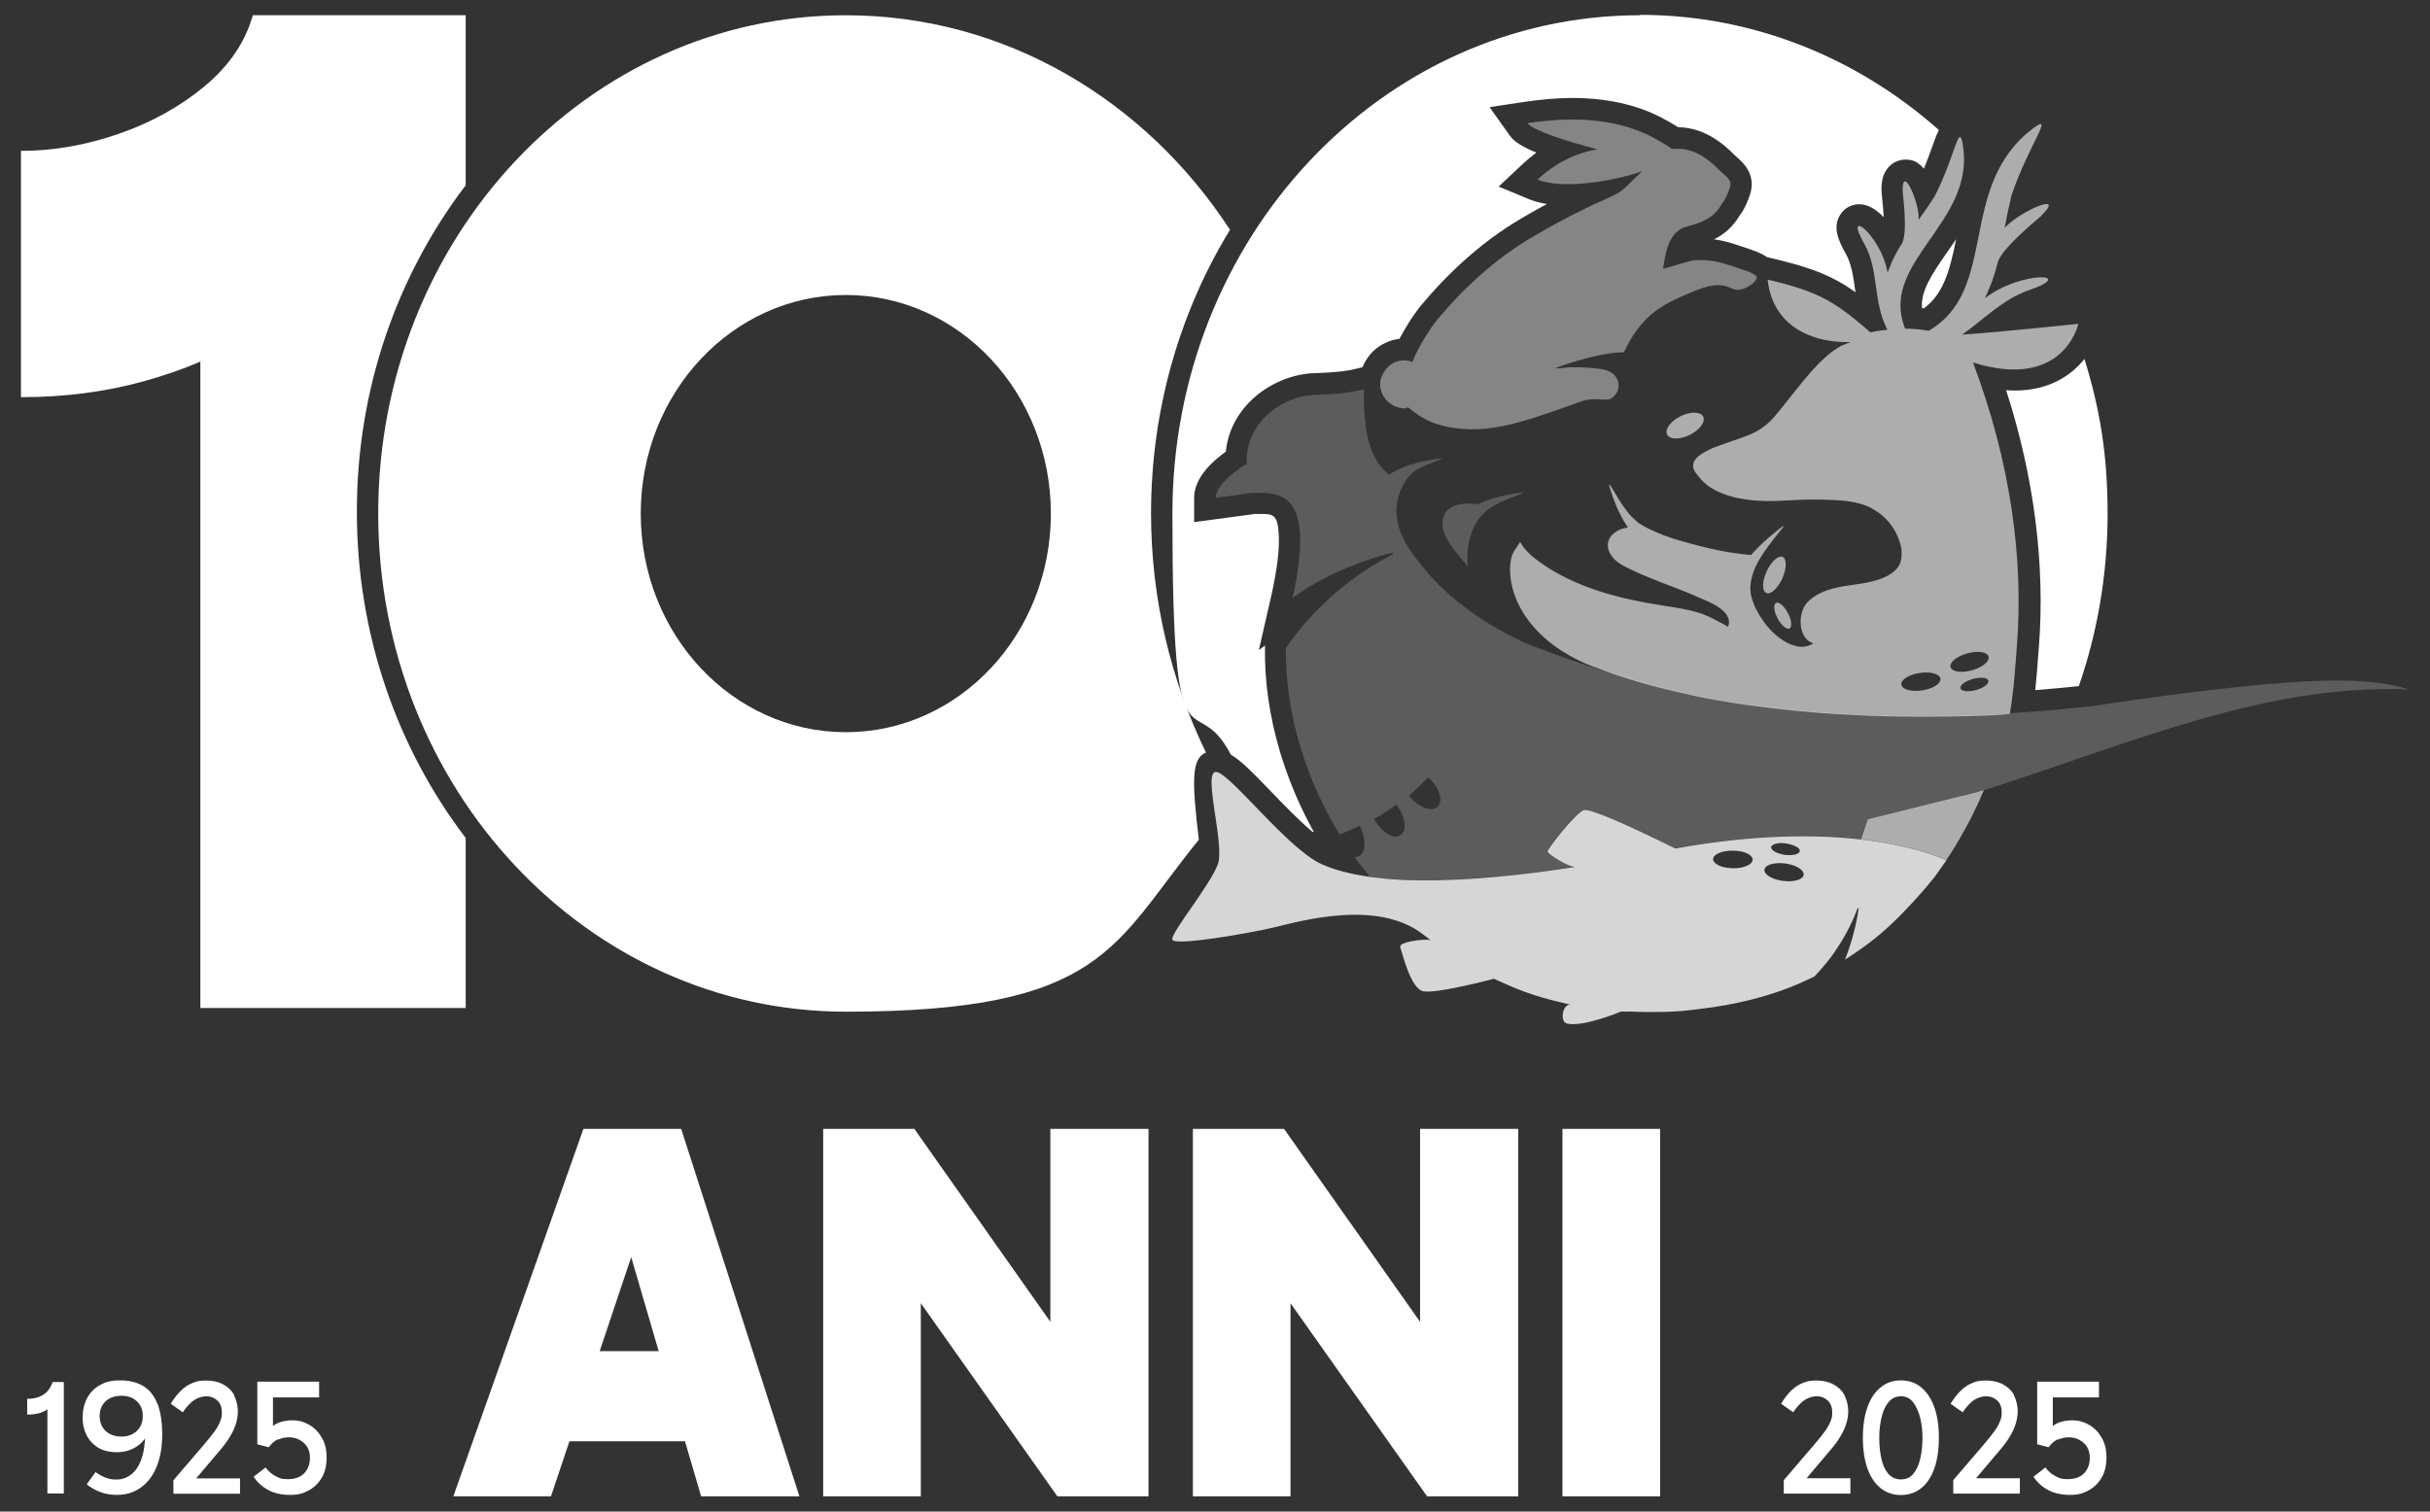
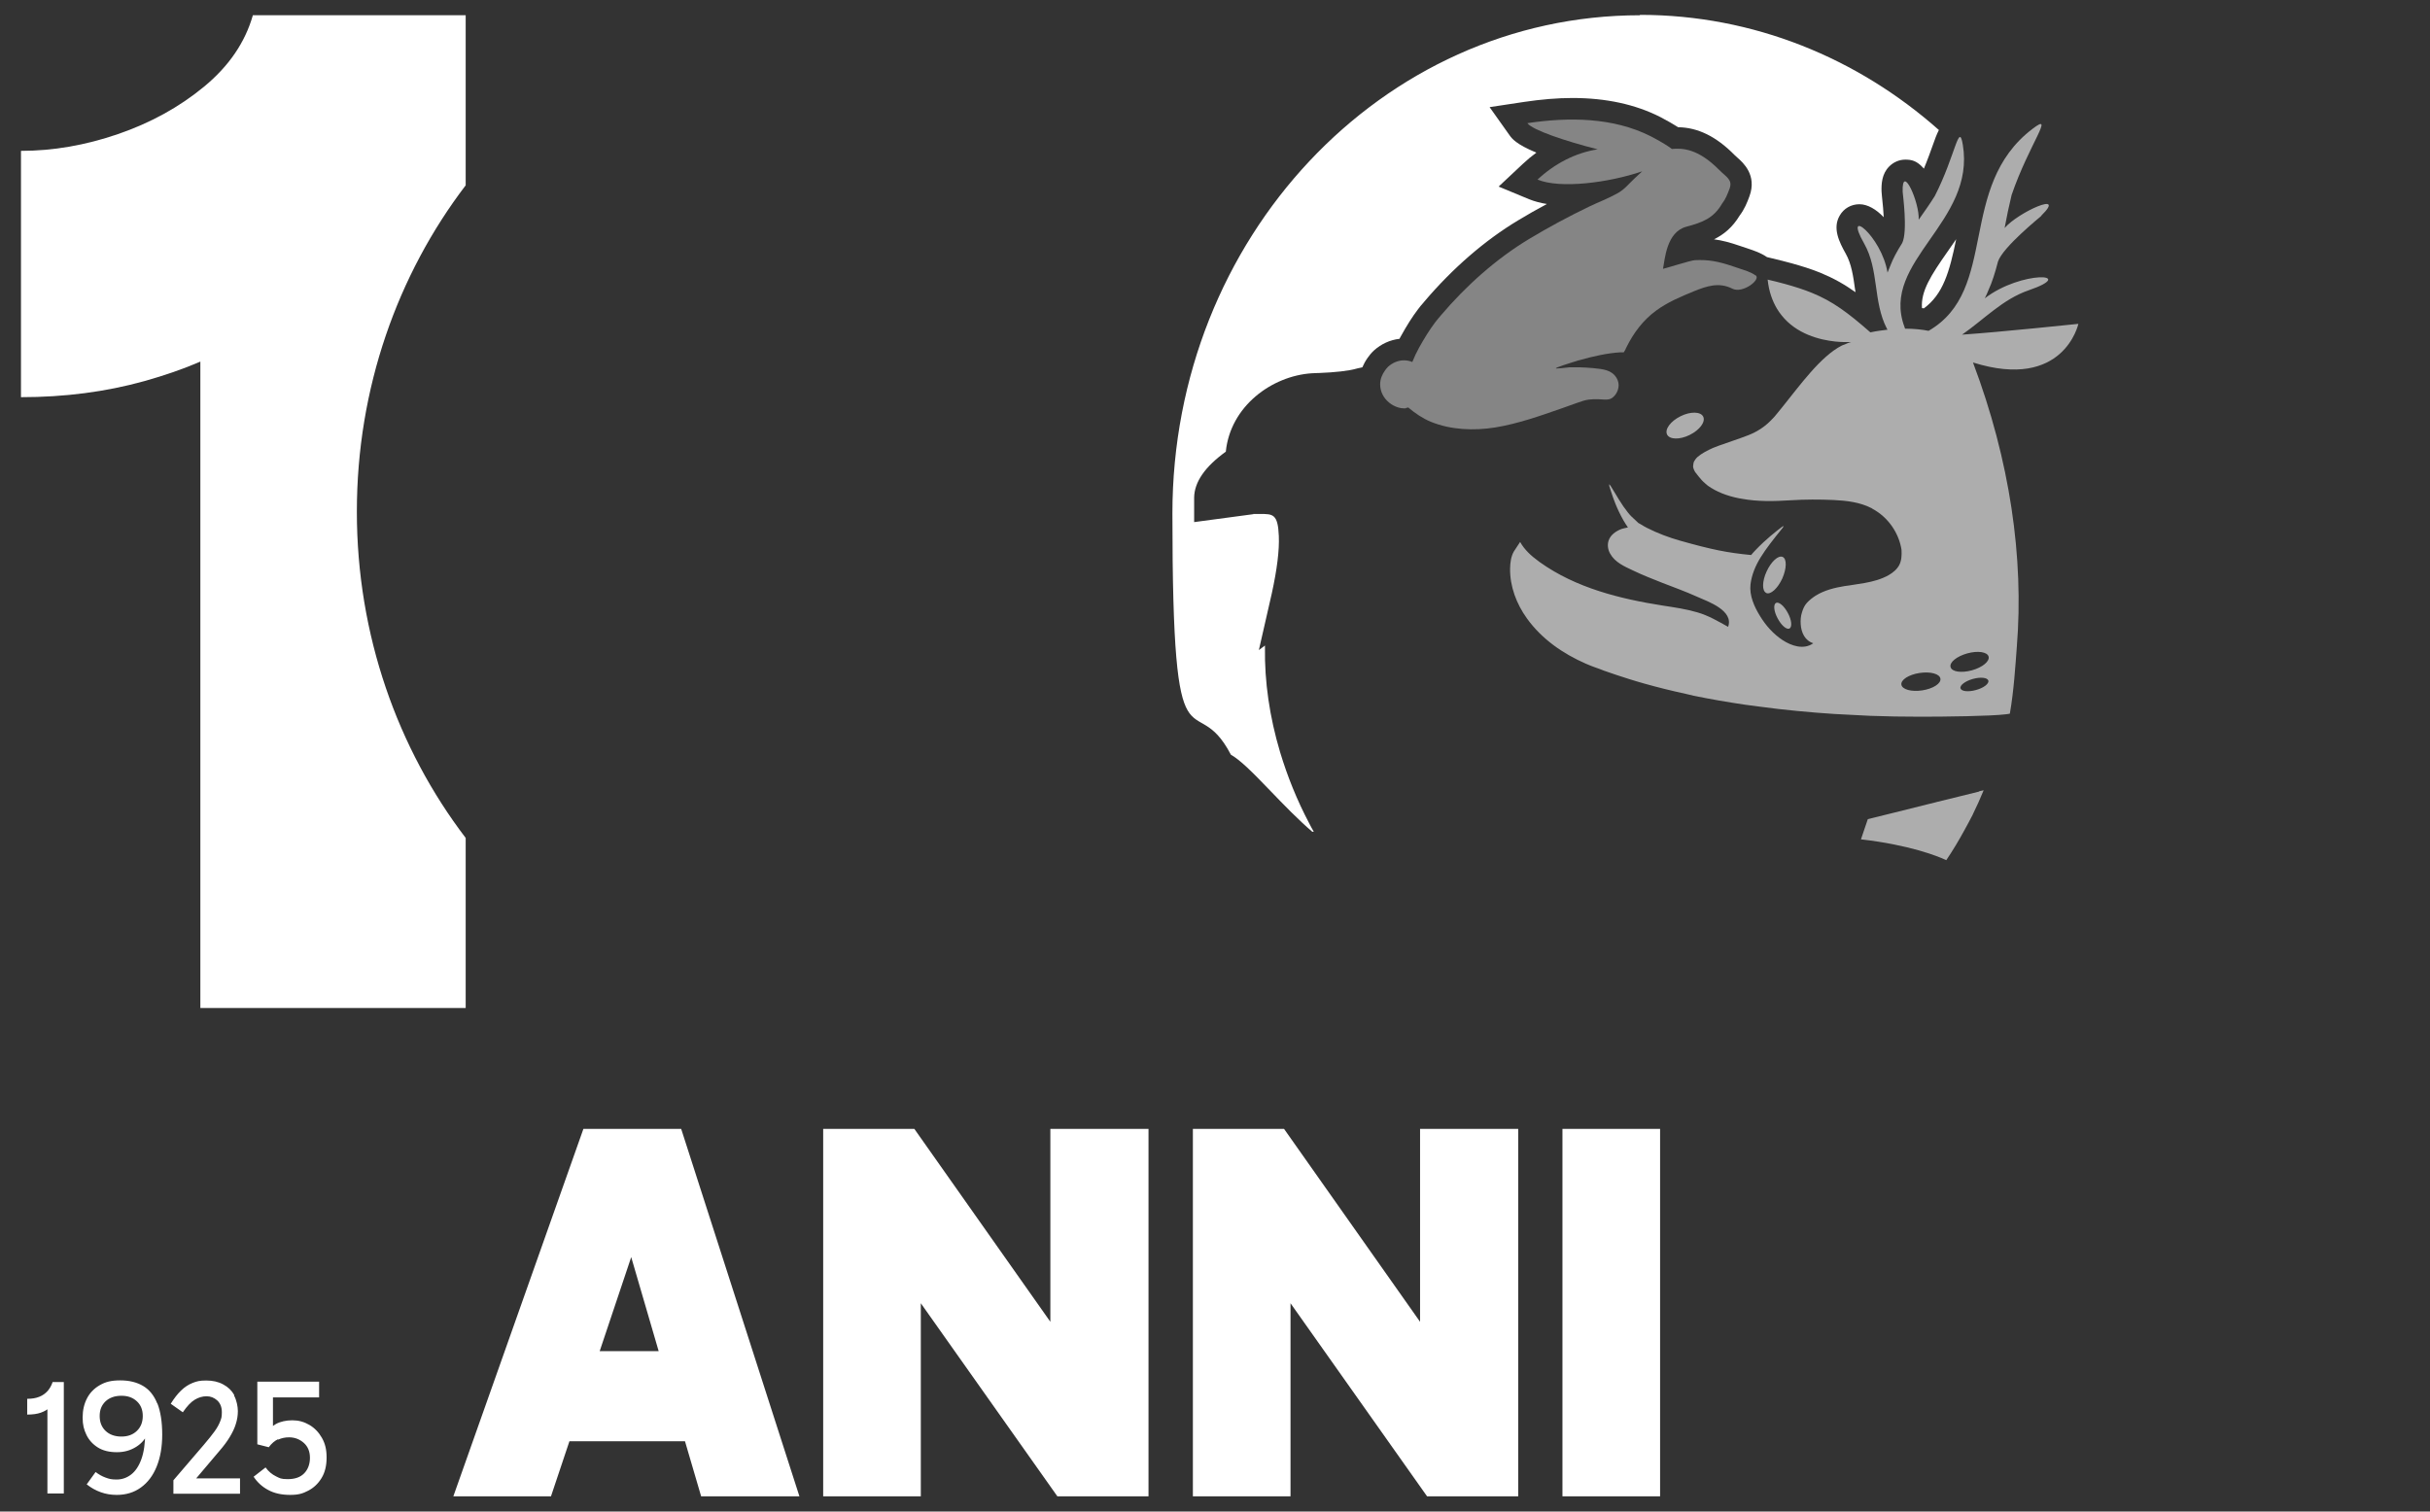
<svg xmlns="http://www.w3.org/2000/svg" id="Livello_1" version="1.1" viewBox="0 0 1911.4 1189.3">
  <rect x="0" y="0" width="1911.4" height="1189.3" fill="#333333" stroke="none" />
  <defs>
    <style>
      .st0 {
        clip-path: url(#clippath-6);
      }

      .st1 {
        clip-path: url(#clippath-4);
      }

      .st2 {
        opacity: .4;
      }

      .st3 {
        fill: #fff;
      }

      .st4 {
        fill: none;
      }

      .st5 {
        clip-path: url(#clippath-1);
      }

      .st6 {
        clip-path: url(#clippath-5);
      }

      .st7 {
        opacity: .6;
      }

      .st8 {
        clip-path: url(#clippath-3);
      }

      .st9 {
        opacity: .8;
      }

      .st10 {
        clip-path: url(#clippath-2);
      }

      .st11 {
        opacity: .2;
      }

      .st12 {
        clip-path: url(#clippath);
      }
    </style>
    <clipPath id="clippath">
      <rect class="st4" x="16.4" y="12" width="1878.6" height="1165.3" />
    </clipPath>
    <clipPath id="clippath-1">
      <rect class="st4" x="16.4" y="12" width="1878.6" height="1165.3" />
    </clipPath>
    <clipPath id="clippath-2">
      <rect class="st4" x="16.4" y="12" width="1878.6" height="1165.3" />
    </clipPath>
    <clipPath id="clippath-3">
      <rect class="st4" x="873.4" y="564" width="706.2" height="247.2" />
    </clipPath>
    <clipPath id="clippath-4">
-       <rect class="st4" x="864.3" y="224.8" width="1122.8" height="473.2" />
-     </clipPath>
+       </clipPath>
    <clipPath id="clippath-5">
      <rect class="st4" x="1036.8" y="50.8" width="393.7" height="292.4" />
    </clipPath>
    <clipPath id="clippath-6">
      <rect class="st4" x="1096.2" y="16.4" width="631" height="665.9" />
    </clipPath>
  </defs>
  <g class="st12">
    <g class="st5">
      <path class="st3" d="M280.7,402.5c0-97.2,32.1-186.5,85.6-256.7V12h-167.4c-6.1,21.4-18.9,40.1-38.4,56.2-19.5,16.1-42.1,28.5-67.7,37.3-25.6,8.8-51,13.2-76.3,13.2v193.8c34.4,0,66.7-4.2,96.9-12.6,16.1-4.5,30.8-9.6,44.2-15.4v508.6h208.7v-133.8c-53.5-70.2-85.6-159.6-85.6-256.7" />
-       <path class="st3" d="M826.6,404.1c0,95-72.2,172-161.3,172s-161.3-77-161.3-172,72.2-172,161.3-172,161.3,77,161.3,172M905.4,404.1c0-82.4,22.9-159.1,62.1-223.3C901.1,78.8,790.6,12,665.3,12c-203.1,0-367.8,175.5-367.8,392s164.7,392,367.8,392,210.3-52.5,277.7-135.3c-5.8-47.7-5.5-64,5.6-68.6-27.4-56.4-43.2-120.3-43.2-188.2" />
    </g>
    <path class="st3" d="M496.5,989.1l21.6,74h-46.4l24.8-74ZM458.9,888.2l-102.3,289.1h76.8l14.5-43.3h90.9l12.7,43.3h77.3l-93-289.1h-76.8ZM826.2,888.2v151.8l-107-151.8h-71.7v289.1h76.8v-151.9l107.4,151.9h71.7v-289.1h-77.3ZM1117,888.2v151.8l-107-151.8h-71.7v289.1h76.8v-151.9l107.4,151.9h71.7v-289.1h-77.3ZM1229,1177.3h76.8v-289.1h-76.8v289.1Z" />
    <g class="st10">
      <path class="st3" d="M218.8,1132.7c2.7-1.2,5.5-1.8,8.5-1.8,4.6,0,8.4,1.5,11.7,4.4,3.2,2.9,4.8,6.8,4.8,11.7s-1.5,9.1-4.5,12.2c-3,3.1-7.3,4.6-12.9,4.6s-6.2-.7-9.3-2.2c-3.1-1.5-5.9-3.8-8.2-7l-9.4,7.3c2.9,4.4,6.7,7.9,11.4,10.4,4.7,2.6,10.5,3.9,17.3,3.9s9.9-1.1,14.2-3.3c4.3-2.2,7.8-5.5,10.5-9.9,2.7-4.4,4-9.8,4-16.2s-1.2-11.1-3.7-15.5c-2.5-4.4-5.8-7.8-9.9-10.2-4.1-2.4-8.5-3.6-13.3-3.6s-9.6,1-13.1,3c-3.5,2-6.5,4.9-9,8.8l6.8,4.9v-38.8l-5,4.1h41.3v-12.4h-48.6v49.3l9,2.3c2.2-3,4.7-5.1,7.3-6.3M184.3,1097.7c-2-3.6-4.9-6.4-8.7-8.4-3.8-2.1-8.2-3.1-13.4-3.1s-7.4.6-10.7,1.9c-3.3,1.3-6.3,3.3-9.1,6-2.8,2.7-5.5,6.2-8.1,10.4l9.5,6.7c3.3-4.8,6.4-8.1,9.4-9.9,3-1.8,6.1-2.7,9.3-2.7s5.9,1.1,8.3,3.2c2.4,2.2,3.7,5.2,3.7,9.3s-.4,4.8-1.3,7.2c-.9,2.4-2.3,5-4.4,7.9-2.1,2.9-4.9,6.4-8.4,10.5l-24,28v10.6h52.4v-12.1h-41.3l.4,7.6,24.7-29.2c3.3-3.8,6-7.4,8.1-10.9,2.1-3.5,3.8-6.9,4.8-10.3,1.1-3.4,1.6-6.8,1.6-10.2s-1-8.6-3-12.2M107.7,1125.8c-3.1,3-7.1,4.5-12.2,4.5s-9.4-1.5-12.5-4.5c-3.1-3-4.6-6.9-4.6-11.7s1.5-8.5,4.6-11.5c3.1-2.9,7.3-4.4,12.5-4.4s9.1,1.5,12.2,4.4c3.1,2.9,4.6,6.7,4.6,11.5s-1.5,8.7-4.6,11.7M123.7,1104.3c-2.5-6.3-6.2-10.9-11.1-13.8-4.9-2.9-10.8-4.4-18-4.4s-11.6,1.2-16,3.7c-4.4,2.5-7.8,5.9-10.1,10.3-2.3,4.4-3.5,9.4-3.5,15.2s1,9.5,3,13.7c2,4.1,5,7.4,9,9.9,4,2.5,9,3.7,14.9,3.7s10.7-1.4,15.2-4.2c4.5-2.8,7.6-6.6,9.5-11.4h-2.4c0,8.6-1,15.6-3,21.1-2,5.5-4.7,9.5-8.1,12.1-3.4,2.6-7.2,3.9-11.4,3.9s-5.8-.5-8.6-1.5c-2.8-1-5.4-2.5-7.9-4.4l-7,9.7c3.5,2.8,7.2,4.8,11.1,6.2,3.9,1.4,8,2.1,12.5,2.1,7.3,0,13.6-1.9,19-5.8,5.4-3.9,9.5-9.3,12.4-16.4,2.9-7.1,4.4-15.5,4.4-25.3s-1.3-18.2-3.8-24.5M37.3,1175.1h12.9v-87.7h-8.8c-.9,2.7-2.2,5-3.9,7-1.8,2-4,3.6-6.6,4.6-2.7,1.1-5.8,1.6-9.5,1.6v12.4c4.3,0,7.9-.5,10.7-1.5,2.8-1,5.1-2.3,6.7-3.9,1.6-1.5,2.7-3.1,3.3-4.8l-4.8-1.9v74.2Z" />
-       <path class="st3" d="M1618.8,1132.7c2.7-1.2,5.5-1.8,8.5-1.8,4.6,0,8.4,1.5,11.7,4.4,3.2,2.9,4.8,6.8,4.8,11.7s-1.5,9.1-4.5,12.2c-3,3.1-7.3,4.6-12.9,4.6s-6.2-.7-9.3-2.2c-3.1-1.5-5.9-3.8-8.2-7l-9.4,7.3c2.9,4.4,6.7,7.9,11.4,10.4,4.7,2.6,10.5,3.9,17.3,3.9s9.9-1.1,14.2-3.3c4.3-2.2,7.8-5.5,10.5-9.9,2.7-4.4,4-9.8,4-16.2s-1.2-11.1-3.7-15.5c-2.5-4.4-5.8-7.8-9.9-10.2-4.1-2.4-8.5-3.6-13.3-3.6s-9.6,1-13.1,3c-3.5,2-6.5,4.9-9,8.8l6.8,4.9v-38.8l-5,4.1h41.3v-12.4h-48.6v49.3l9,2.3c2.2-3,4.7-5.1,7.3-6.3M1584.3,1097.7c-2-3.6-4.9-6.4-8.7-8.4-3.8-2.1-8.2-3.1-13.4-3.1s-7.4.6-10.7,1.9c-3.3,1.3-6.3,3.3-9.1,6-2.8,2.7-5.5,6.2-8.1,10.4l9.5,6.7c3.3-4.8,6.4-8.1,9.4-9.9,3-1.8,6.1-2.7,9.3-2.7s5.9,1.1,8.3,3.2c2.4,2.1,3.7,5.2,3.7,9.3s-.4,4.8-1.3,7.1c-.9,2.4-2.3,5-4.4,7.9-2.1,2.9-4.9,6.4-8.4,10.5l-24,28v10.6h52.4v-12.1h-41.3l.4,7.6,24.7-29.2c3.3-3.8,6-7.4,8.1-10.9,2.1-3.5,3.8-6.9,4.8-10.3,1.1-3.4,1.6-6.8,1.6-10.2s-1-8.6-3-12.2M1485.4,1159.7c-2.5-2.9-4.4-6.8-5.5-11.8-1.1-5-1.7-10.5-1.7-16.6s.6-10.7,1.7-15.7,2.9-9.1,5.5-12.2c2.5-3.2,5.8-4.8,9.9-4.8s7.1,1.6,9.6,4.8c2.4,3.2,4.3,7.3,5.5,12.2,1.2,5,1.8,10.2,1.8,15.7s-.6,11.6-1.8,16.6c-1.2,5-3,8.9-5.5,11.8-2.4,2.9-5.6,4.3-9.6,4.3s-7.3-1.4-9.9-4.3M1511.2,1170.9c4.5-3.6,7.9-8.8,10.3-15.5,2.4-6.7,3.6-14.8,3.6-24.2s-1.2-17.3-3.6-24c-2.4-6.7-5.8-11.9-10.3-15.6-4.5-3.7-9.8-5.5-16-5.5s-11.4,1.8-15.9,5.5c-4.5,3.6-8,8.8-10.4,15.6-2.4,6.7-3.6,14.7-3.6,24s1.2,17.4,3.6,24.2c2.4,6.7,5.9,11.9,10.4,15.5,4.5,3.6,9.8,5.4,15.9,5.4s11.5-1.8,16-5.4M1450.9,1097.7c-2-3.6-4.9-6.4-8.7-8.4-3.8-2.1-8.2-3.1-13.4-3.1s-7.4.6-10.7,1.9c-3.3,1.3-6.3,3.3-9.1,6-2.8,2.7-5.5,6.2-8,10.4l9.5,6.7c3.3-4.8,6.4-8.1,9.4-9.9,3-1.8,6.1-2.7,9.3-2.7s5.9,1.1,8.3,3.2c2.4,2.1,3.7,5.2,3.7,9.3s-.4,4.8-1.3,7.1c-.9,2.4-2.3,5-4.4,7.9-2.1,2.9-4.9,6.4-8.4,10.5l-24,28v10.6h52.4v-12.1h-41.3l.4,7.6,24.7-29.2c3.3-3.8,6-7.4,8.1-10.9,2.1-3.5,3.8-6.9,4.8-10.3,1.1-3.4,1.6-6.8,1.6-10.2s-1-8.6-3-12.2" />
-       <path class="st3" d="M1584.6,307.2c-2.2,0-4.4,0-6.6-.2,22,68.2,30.9,137.8,25.7,202.7l-.5,6.4c-.6,8.2-1.3,17.5-2.3,26.9,11.8-.9,23-2,34.3-3.2,14.6-42.3,22.6-87.9,22.6-135.6s-6.4-83.5-18.2-121.8c-10.4,13.1-27.9,24.9-55,24.9" />
      <path class="st3" d="M1513.3,242.6c15.2-11.2,20.1-28.6,25.4-54.4-2.3,3.4-4.6,6.7-6.8,9.8-13,18.6-21.1,31.1-20.1,44.4.5,0,1,.1,1.4.2" />
      <path class="st3" d="M1290,12c-203.1,0-367.8,175.5-367.8,392s16.7,133.6,46,189.8c7.6,4.4,16.4,13.2,31.4,28.8,9.8,10.2,22,22.8,32.6,31.8h1.2c-1.3-2.2-2.5-4.4-3.7-6.8-9.4-17.8-17-36.6-22.8-55.8-8.3-27.8-12.3-55.5-11.9-82.3v-1.6s-4.8,3.6-4.8,3.6l10.2-44.7c4.1-18.8,6-34,5.5-45.1-.7-17.3-4.7-17.3-14.4-17.3s-4,0-5.9.2l-46.3,6.2v-19.4c.2-12.1,8.5-24.2,24.9-36,3.6-35.8,36.2-59.6,67.6-61.7,1.5-.1,3.1-.2,4.7-.2h.7c13-.5,23.8-1.7,29.6-3.4,1.2-.4,2.2-.5,3.1-.7l1.7-.4c1.1-2.5,2.4-5,4.2-7.5,1.2-1.7,2.8-3.8,5.1-5.9,5.6-5,12.6-8.2,19.9-9,.3-.5.5-1,.8-1.5,4.9-8.9,9.3-15.9,13.9-21.9,1.2-1.7,2.7-3.4,4.2-5.1l.9-1.1c22.1-26,47.5-48,73.5-63.6,7.4-4.5,15-8.8,22.7-12.9-5.2-.8-9.9-2.1-13.9-3.7l-24.1-10,19.1-17.9c3.4-3.2,6.9-6.1,10.6-8.8-16-6.6-19.3-11.2-20.9-13.4l-15.9-22.4,27.1-4.1c13.4-2,26.2-3.1,38.1-3.1,26.2,0,49.5,5,69.1,15,5.6,2.9,10.2,5.6,14,8,15.5.2,30,7.3,44.2,21.7.9.9,1.8,1.7,2.6,2.4,4.2,3.7,15.4,13.6,9.3,30.2-1.9,5.2-3.9,10.1-7.7,15.2-5.7,9.4-12.6,15-20.2,18.7,6.3.8,12.7,2.5,20.5,5.2l5.4,1.8c6.2,2.1,10.8,3.6,15.8,7l4.6,1.1c10.5,2.5,18.8,4.8,26,7.1,4.1,1.3,7.9,2.7,11.6,4.2,10.1,4.2,18.7,9,27.4,15.2,0-.7-.2-1.4-.3-2-1.5-10.9-2.9-20.3-7.3-28.2-5.3-9.4-10.6-20.2-4.8-30.1,3.2-5.6,9-8.9,15.5-8.9s13.3,4.1,19.1,10.2c-.2-4.2-.6-9.6-1.4-16.6-.2-2-.3-3.3-.3-3.6-.2-6.2.3-13.9,5.9-19.6,3.4-3.5,8-5.5,12.8-5.5s8.8.8,13.9,6.3c.2.3.5.5.7.8,3-7.2,5.3-13.7,7.2-19,1.4-4,2.8-7.9,4.6-11.4-63.7-56.5-145.7-90.6-235.1-90.6" />
      <g class="st9">
        <g class="st8">
-           <path class="st3" d="M1530.9,676.9c-.2,0-.4-.2-.6-.3-6.3-2.9-28.2-11.7-66.5-16.1h0c-34.9-4-83.2-4.3-146,7.1,0,0-7-3.5-16.6-8.1-.7-.4-1.5-.7-2.3-1.1-19.9-9.5-49-22.8-53.3-21-6.6,2.7-28.8,30.8-28.3,32.7.5,1.9,13.9,10.6,21.1,12.1-39.1,6.1-83.6,11-123.1,10.4-12.8-.2-15.8-.4-25-1.2-4.2-.4-8.3-.9-12.4-1.4-.5,0-1.1-.1-1.6-.2-2.7-.4-5.1-.9-7.7-1.4-2.2-.3-4.3-.7-6.3-1.2-8.3-1.8-15.9-4.2-22.6-7.2-26.7-11.9-71.3-70.8-82.8-72.6-11.5-1.8,6.6,56.5,1.1,72.4-5.5,15.9-37.2,54.2-35.9,59.5,1.4,5.3,59.7-4.8,80.5-9.7,20.7-5,80.8-22.1,116.5,5.4l6.2,4.7c-5.9-1.3-25.3,1.6-23.9,5.4,1.4,3.8,7.9,32.4,17.9,34.8,10,2.4,55.8-9.8,55.8-9.8l4.9,2.2c20.2,9.2,31.8,12.8,55.9,18.3-6.9-1.6-9.2,13.3-3.5,14.7,12.6,3.2,42.7-9.4,42.7-9.4,2.6.2,5.2,0,7.8,0,8.4.4,16.8.5,25.1.3,4.3-.1,8.6-.3,12.9-.6,4.8-.3,9.5-1,14.2-1.5,30.2-3.4,58.7-10.5,82.9-21.5.1,0,.3-.1.4-.2,3.1-1.4,5.8-2.6,8.8-4.1.5-.5,1.3-1.4,1.9-2,.2-.2.4-.4.5-.6.6-.7,1.3-1.4,2-2.2,3.3-3.7,7-8.1,11.1-13.9.4-.6.8-1.2,1.2-1.8,5.8-8.5,11.8-19,16.6-31.5.4-1,.9-1.9,1.2-2,0,0,0,.1.1.2.1.2.2.6,0,1.7-.9,6.4-3.3,18.2-7.5,30.5-.5,1.4-1,2.8-1.5,4.2-.3.7-.5,1.5-.8,2.2-.2.4-.3.8-.5,1.3,0,.2-.1.4-.2.6,2.2-1.4,4.7-3,6.9-4.5,4.3-2.9,8.6-6,12.7-9.1,12.4-9.5,23.3-20.1,33.5-31.3,5.2-5.7,10.3-11.3,15-17.3.6-.7,1.3-1.4,1.9-2.2l9.8-13.8ZM1363,683.1c-8.6,0-15.5-3.3-15.5-7.1,0-3.8,7-6.8,15.6-6.7,8.6,0,15.5,3.2,15.5,7.1,0,3.8-7,6.9-15.6,6.8M1418.7,688.3c-.5,3.8-7.8,5.9-16.3,4.8-8.5-1.1-15-5.1-14.5-8.9.5-3.8,7.8-5.9,16.3-4.8,8.5,1.1,15,5.1,14.5,8.9M1405,663.7c1.1.1,2,.4,3,.6,4.7,1.2,8,3.3,7.7,5.3-.3,2.5-5.6,3.8-11.9,3-2.1-.3-3.8-.8-5.4-1.4-2.2-.8-3.9-1.9-4.7-3-.4-.5-.6-1.1-.6-1.6,0-.7.6-1.3,1.4-1.8,2-1.3,6-1.9,10.5-1.2" />
-         </g>
+           </g>
      </g>
      <g class="st11">
        <g class="st1">
          <path class="st3" d="M1168.5,402.3c6.4-5.3,14.1-8.2,21.7-11.3,2.2-.9,4.3-1.8,6.5-2.6.7-.3,1.4-.7,1.5-.9,0-.2-.4-.2-1.4,0-1.3.2-3.3.5-5.7.9-6,1-14.8,2.7-23.4,6.1-1.7.7-3.3,1.4-4.9,2.2-9.6-1-22.9-1.1-27,9-5.5,13.5,9.6,29,18.7,39.8-.1-.1,0-.8-.1-1,0-.3,0-.7,0-1,0-.7-.1-1.4-.1-2.1,0-1.4,0-2.8,0-4.2,0-2.8.3-5.7.8-8.5.4-2.8,1.1-5.6,2-8.3.9-2.6,1.9-5.2,3.3-7.7,1.3-2.4,2.8-4.6,4.6-6.7,1.2-1.3,2.5-2.6,3.8-3.7" />
          <path class="st3" d="M1650.5,555c-23.3,2.7-44.6,4.6-69.2,6.1-.6.2-1.8.4-3.2.5-11.7,1.4-49.2,1.9-65.1,1.9-1,0-2,0-2.9,0-12.9,0-25.8-.2-38.7-.7-4.6-.2-9.1-.4-13.7-.7-9.7-.5-19.3-1.1-28.9-1.9-4.9-.4-9.7-.8-14.6-1.3-9.9-1-19.8-2.1-29.5-3.4-4-.5-8.1-1-12-1.6-13.5-2-26.9-4.3-40-7-2-.4-3.9-1-5.9-1.4-11.1-2.4-22-5.1-32.7-8.1-4.1-1.1-8.1-2.4-12.1-3.6-6.7-2-13.2-4.3-19.8-6.6,1.3.5,2.7,1.1,4.8,2.1-11.1-2.4-61-20.3-70.3-24.8-28.9-13.8-56-32.3-76.4-57-6.6-8.1-12.9-16.2-17-24.9-2.5-5.4-4.2-10.9-4.7-16.9,0-.9-.1-1.8-.2-2.7,0-1.4,0-2.9.2-4.3,0-.9.2-1.7.2-2.5.5-3.7,1.8-7.9,3.6-12,.5-1,1-2,1.5-3,.2-.3.3-.5.5-.8,2.1-3.7,4.6-7.1,8.1-9.6,4.3-3,9.3-4.8,14.1-6.7,2.1-.8,3.9-1.6,6.2-2.5.7-.3,1.4-.7,1.5-.9,0-.2-.4-.2-1.4,0-2.1.3-6,.8-10.9,1.8-5.7,1.1-12.6,2.8-19.3,5.6-3.6,1.5-7,3.3-10.2,5.4-6.6-5.6-11.5-12.6-14.6-22-.1-.4-.2-.8-.4-1.2-.8-2.6-1.5-5.3-2.2-8.6-.2-1.3-.4-2.7-.7-3.9-.3-1.9-.6-3.8-.7-5.6-1-8.2-1.4-17.1-.9-26-.6.1-.9.1-1.6.3-10.1,3-26.3,3.8-34.1,4.1-1.4,0-2.9,0-4.5.1-26,1.8-53.6,22.9-52.1,54.1-10.6,6.6-24.4,17.5-24.5,26.9l27.8-3.7c17-.7,37.2-1.5,38.6,33.2.5,11.9-1.1,27.8-5.9,49.4.3-.2.6-.4.8-.6,27.6-20.3,59.6-30.3,75.4-34.6,2.3-.6,3.2-.6,3.1-.2,0,.5-1.5,1.5-3,2.3-45.6,24.3-70.1,56.4-78.8,68.5-1.2,1.7-2.1,3-2.7,3.9-.4,25.4,3.5,51.6,11.2,77.2,5.4,18,12.5,35.7,21.6,52.8,3,5.6,6.1,11.2,9.4,16.6,5.3-2,11.3-4.7,15.9-6.8,5.3,10.7,4.8,21.7-1.3,24.2-.9.4-1.9.5-2.9.4,3.7,5.1,7.8,10,11.8,14.9-.5,0-1-.1-1.5-.2.2.2.3.4.5.6.5,0,1.1.1,1.6.2,4,.6,8.1,1.1,12.4,1.4,9.2.8,12.2,1.1,25,1.2,39.4.6,84-4.3,123-10.4-7.2-1.5-20.6-10.2-21.1-12.1-.5-1.9,21.7-30,28.3-32.7,4.3-1.8,33.4,11.5,53.3,21l.8-.2,1.5,1.3c9.6,4.6,16.6,8.1,16.6,8.1,62.7-11.4,111.1-11.1,146-7.1,1.9-5.5,3.7-10.6,5.4-15.9,10.3-2.5,29.1-7.2,46.7-11.6,2.1-.5,4.1-1,6.1-1.5.5-.1,1-.3,1.5-.4,6.1-1.5,11.6-2.9,16.7-4.1,7.6-1.9,13.8-3.4,16.6-4.1.4,0,.8-.2,1.2-.3.8-.2,1.6-.4,2.3-.5-2.6,6.3-5.4,12.6-8.4,18.7,3.1-6.2,6.2-12.4,8.9-18.8,120.3-38.8,221.4-83.6,334.2-79.4-28-8.1-66.3-14.2-244.5,12.5M1130.7,634.8c-4.8,4.5-15.1.4-22.6-8.8,4.8-3.9,11-10,15.4-14.4,8.7,8.2,12.1,18.6,7.2,23.2M1101.5,657.1c-5.5,3.6-14.9-2.3-20.6-12.7,5.4-3,12.6-7.9,17.6-11.3,7.1,9.6,8.6,20.5,3,24" />
        </g>
      </g>
      <g class="st2">
        <g class="st6">
          <path class="st3" d="M1380.9,216.7c-4.1-2.9-7.7-3.7-17.6-7.1-11.8-4-19.5-5.4-30.1-4.9-3.2.1-24.8,7-25.1,6.8,1.5-7.6,2.7-28.9,18.3-33.1,12.7-3.4,21.4-6.6,28.1-18.1,2.9-3.7,4.2-7.3,5.9-11.7,2.7-7.3-2.5-9.2-8.1-14.9-16.8-17-29-17.2-37.2-16.5-3.6-2.7-9-6-16.7-10-29.5-14.9-64.3-15.2-97-10.3,3.8,5.3,29,13.9,55.3,20.6-17.5,2.7-33.9,11.3-47.3,23.8,17.8,7.4,56,2.5,82.3-6.5,0,0-6.2,5.8-6.2,5.8-4.6,4.3-7.7,8.5-13.4,11.6-7,3.9-14.7,6.8-22,10.3-16.2,7.8-32,16.3-47.3,25.5-25.9,15.6-49.8,37-69.3,60-1.5,1.8-3.1,3.6-4.6,5.6-4.7,6.2-8.8,13-12.6,19.8-2,3.6-3.8,7.4-5.4,11.4-2-.8-4.2-1.3-6.5-1.3-4.8,0-9.1,2-12.4,4.9-1,.9-1.8,2-2.6,3.1-2.2,3.1-3.8,6.7-3.8,10.9,0,5.9,2.9,11,7.1,14.4,1,.8,2,1.5,3.1,2.1,2.6,1.4,5.5,2.4,8.7,2.4s.5-.2.8-.2c.9,0,1.6-.4,2.4-.5,5.3,4.5,11.2,8.5,17.6,11.2,15.9,6.5,34,7.2,50.9,4.5,17.7-2.9,35-9,51.9-14.9,4.3-1.5,8.6-3,12.9-4.6,2.8-1,5.7-2,8.7-2.4,2.3-.3,4.7-.3,7.1-.3,3.4,0,8.2,1.1,11.1-.9,3.2-2.2,5.2-6.1,5.3-10,0-3.7-2-7.4-5-9.6-2.7-2-5.9-2.8-9.2-3.3-3.8-.5-7.6-.9-11.4-1.1-1.6,0-3.2-.2-4.8-.2-2.8,0-5.6,0-8.4,0-2.9.2-5.9.8-8.7.8-.8.1-1.6.2-1.8,0-.1-.1.2-.4,1.2-.8,1.7-.7,6-2.2,11.5-3.9,1.2-.4,2.3-.7,3.6-1.1.4-.1.7-.2,1.2-.4.3,0,.6-.2.9-.2,10-2.9,22.4-5.7,32.5-6.2.9,0,1.6,0,2.4,0,.6-1,1.4-2.1,1.7-3.1.1-.3.3-.5.4-.8,5.5-11.2,13.1-21.4,23.2-28.8,9.1-6.7,19.5-11.1,29.8-15.3,10.1-4.1,19.8-7.4,30.3-2.1,8.1,4.2,23-7.3,18.3-10.6" />
        </g>
      </g>
      <g class="st7">
        <g class="st0">
          <path class="st3" d="M1556.8,622.8c-2.8.7-9,2.2-16.6,4.1-5,1.3-10.6,2.6-16.7,4.1-.5.1-1,.3-1.5.4-2,.5-4,1-6.1,1.5-17.6,4.4-36.3,9.1-46.7,11.6-1.8,5.3-3.5,10.5-5.4,15.9,38.3,4.4,60.2,13.2,66.5,16.1.2,0,.5.2.6.3,5.2-7.7,10-15.7,14.5-24,2.1-3.9,4.3-7.8,6.3-11.8,0-.2.2-.3.2-.5,3-6.1,5.8-12.3,8.4-18.7-.8.2-1.6.4-2.3.5-.4,0-.8.2-1.2.3" />
          <path class="st3" d="M1605.8,169.5c20.1-19.7-18.1-2.7-29,9.9,1.6-8.6,3.4-17.4,5.5-26,13.8-40.2,34.6-65.9,16.4-52-59.7,45.5-26,126.7-81.7,158.9-5.1-1-11.3-1.7-18.5-1.7-.3-.8-.6-1.5-.6-1.7-18.8-51.6,56.3-81.9,46-143.1-3.1-18.4-5.7,8.5-22,40.4-4,6.4-8.4,12.6-12.7,18.7.8-13.6-13.3-45-12.6-22,0,1,4.2,31.3-.4,40.4-4.2,6.6-7.3,12.5-9.2,17.5-.8,1.9-1.6,3.8-2.3,5.7-4.8-29.2-35.4-52.7-18.4-22.9,11.8,20.8,6.9,45.5,17.8,66.8.2.3.4.7.6,1-4.3.5-8.8,1.1-13.5,2.1-17.9-15.7-29.7-24.4-45.8-31-3.2-1.3-6.7-2.6-10.4-3.8-7.1-2.3-15-4.5-24.6-6.7,1,9.4,3.7,16.8,7.4,23,1.1,1.8,2.2,3.4,3.5,5,11.7,14.8,29.9,19.4,42.2,20.7,2.3.2,4.3.4,6.1.4,4.1.1,6.6,0,6.6,0-1.8.4-3.6,1.2-5.4,2-.7.3-1.4.4-2.1.8-16.7,8.5-33.1,31.5-46.6,48.2-1.2,1.4-2.4,3-3.5,4.3-1.5,1.8-2.9,3.7-4.6,5.3-5.3,5.7-11.3,9.7-18.5,12.6-7.9,3.1-16,5.6-23.9,8.5-.9.3-1.7.7-2.6,1-.4.2-.8.4-1.3.5-4.7,2.1-9.2,4.4-12.5,7.3-1.2,1.1-2,2.3-2.7,3.5-.3.6-.4,1.2-.5,1.8-.2,1.1-.4,2.2,0,3.5.2.9.8,1.9,1.3,2.9,1,1.3,1.9,2.5,2.9,3.7,1.5,1.9,3.1,3.7,5,5.3.7.6,1.4,1.2,2.1,1.8,6.7,4.8,15.1,8.1,24.8,10,.7.1,1.2.1,1.8.3,13,2.4,25.8,2,38.8,1.2,11.2-.7,22.4-.7,33.6-.2,10.2.5,20.6,1.7,29.8,6.4.3.2.5.4.9.6,12,6.5,20.6,18.7,22.7,32.2.2,4.2.1,8.3-1.8,12-1.8,3.4-5,6-8.3,7.9-5.8,3.3-12.3,5-18.9,6.2-3.9.7-7.9,1.3-11.9,1.9-1.2.2-2.5.4-3.7.5-8,1.3-16.1,3.3-23,7.6-2.5,1.6-4.9,3.5-6.9,5.7-1.9,2.1-3,4.7-3.8,7.4-1,3-1.2,6.2-1,9.3.4,6.7,3.4,13,9.9,15-7.5,5.4-17.2,2.1-24.2-2.5-7.3-4.8-13.2-11.5-17.7-18.9-4.5-7.3-8.5-16.1-7.5-24.9.9-7.5,4-14.9,8-21.3,4.2-6.8,9.7-13.8,16.9-22.7.6-.7,1.1-1.5,1-1.8,0-.2-.5,0-1.5.8-3.4,2.6-12.2,9.3-20.7,18.3-1.1,1.1-2.1,2.3-3.2,3.6-18.8-1.8-30.7-4.2-55.9-11.3-8.4-2.4-17.5-5.7-25.9-10-1.7-.9-3.4-1.8-4.9-2.8-.5-.4-1.3-.6-2-1.1-.8-.6-1.4-1.5-2.2-2.1-2-1.8-4.1-3.7-5.9-6-2.4-3-4.9-6.6-7.3-10.5-.8-1.2-1.6-2.7-2.4-4-1.3-2.1-2.5-4-4.1-6.7-.2-.3-.3-.4-.5-.6-.2-.2-.4-.6-.5-.6s0,.5,0,.6c0,.2-.1.2.1,1,.6,1.8,1.5,4.9,2.8,8.6.2.5.4,1,.6,1.6.4,1.1.9,2.2,1.3,3.4.8,2.1,1.8,4.2,2.8,6.4,1.1,2.3,2.3,4.6,3.6,6.9,1.1,1.9,2.3,3.7,3.5,5.5-1.6.4-3.3.6-4.8,1.1-4.6,1.7-9.1,4.8-10.5,9.5-1,3.3-.4,7,1.3,10,3.8,6.9,11.3,10.1,18.1,13.3,7.3,3.5,14.9,6.5,22.5,9.5,9.3,3.6,18.7,7,27.8,11.1,8.6,3.8,29,10.8,24.4,23.7-7.9-4.4-15.5-8.9-24.2-11.4-8.8-2.6-17.9-3.9-27-5.3-33.8-5.3-68.5-13.9-96.8-34.1-.4-.3-.8-.6-1.2-.9-5.7-4.1-11.1-9.1-14.4-15.1,0,0-4.6,6.9-5,7.6-2.2,4-2.8,8.7-2.9,13.3-.2,14,5,27.8,13.2,39.2,11.7,16.3,28.2,27.7,46.4,35.7,6.4,2.8,9.5,3.5,14.3,5.5,6.5,2.3,13.1,4.5,19.8,6.6,4,1.2,8,2.5,12.1,3.6,10.7,3,21.6,5.7,32.7,8.1,2,.4,3.9,1,5.9,1.4,13.1,2.7,26.5,5,40,7,4,.6,8,1,12.1,1.6,9.8,1.3,19.6,2.5,29.5,3.4,4.9.5,9.7.9,14.6,1.3,9.6.8,19.2,1.4,28.9,1.8,4.6.2,9.1.5,13.7.7,12.9.5,25.8.7,38.7.7,1,0,1.9,0,2.9,0,15.9,0,53.4-.4,65.1-1.9,1.4-.2,2.6-.3,3.2-.5,3.1-17.5,4.4-38,5.5-52.8,5.6-69.6-5.3-146.2-34.5-223.5,71.5,22.4,82.9-30.4,82.9-30.4,0,0-61.8,6.5-91.5,8.5,17.3-12,32-27.9,52.4-34.9,39.3-13.5-5.7-15.8-34.5,6.3,1.1-2.2,2.1-4.4,3-6.7,2.7-5.8,5.1-13.4,7.4-22.3,3.9-11.4,33.1-34.9,34-35.8M1526.3,534c.6,3.8-5.8,7.9-14.3,9.2-8.5,1.3-15.8-.7-16.4-4.5-.6-3.8,5.8-7.9,14.3-9.2,8.5-1.3,15.9.7,16.4,4.5M1542.1,541.6c-.7-2.4,3.7-5.7,9.7-7.4,6.1-1.7,11.5-1.1,12.2,1.3.7,2.4-3.7,5.8-9.7,7.4-6.1,1.7-11.5,1.1-12.2-1.3M1547.4,514.1c8.3-2.3,15.8-1.2,16.8,2.5,1,3.7-4.8,8.5-13.1,10.8-8.3,2.3-15.8,1.2-16.8-2.5-1.1-3.7,4.8-8.5,13.1-10.8" />
          <path class="st3" d="M1406.3,482.3c3,5.5,3.5,11,1.3,12.2-2.2,1.2-6.4-2.4-9.3-7.9-3-5.5-3.6-11-1.3-12.2,2.2-1.2,6.4,2.4,9.3,7.9" />
          <path class="st3" d="M1389.3,466.5c-3.4-1.5-3.3-9.1.3-16.9,3.6-7.8,9.2-12.9,12.6-11.4,3.4,1.5,3.2,9.1-.3,17-3.6,7.8-9.2,12.9-12.6,11.4" />
          <path class="st3" d="M1339.7,327.8c2,4.1-2.7,10.5-10.6,14.4-7.8,3.9-15.8,3.7-17.8-.3-2-4.1,2.7-10.5,10.6-14.4,7.8-3.9,15.8-3.7,17.8.3" />
        </g>
      </g>
    </g>
  </g>
</svg>